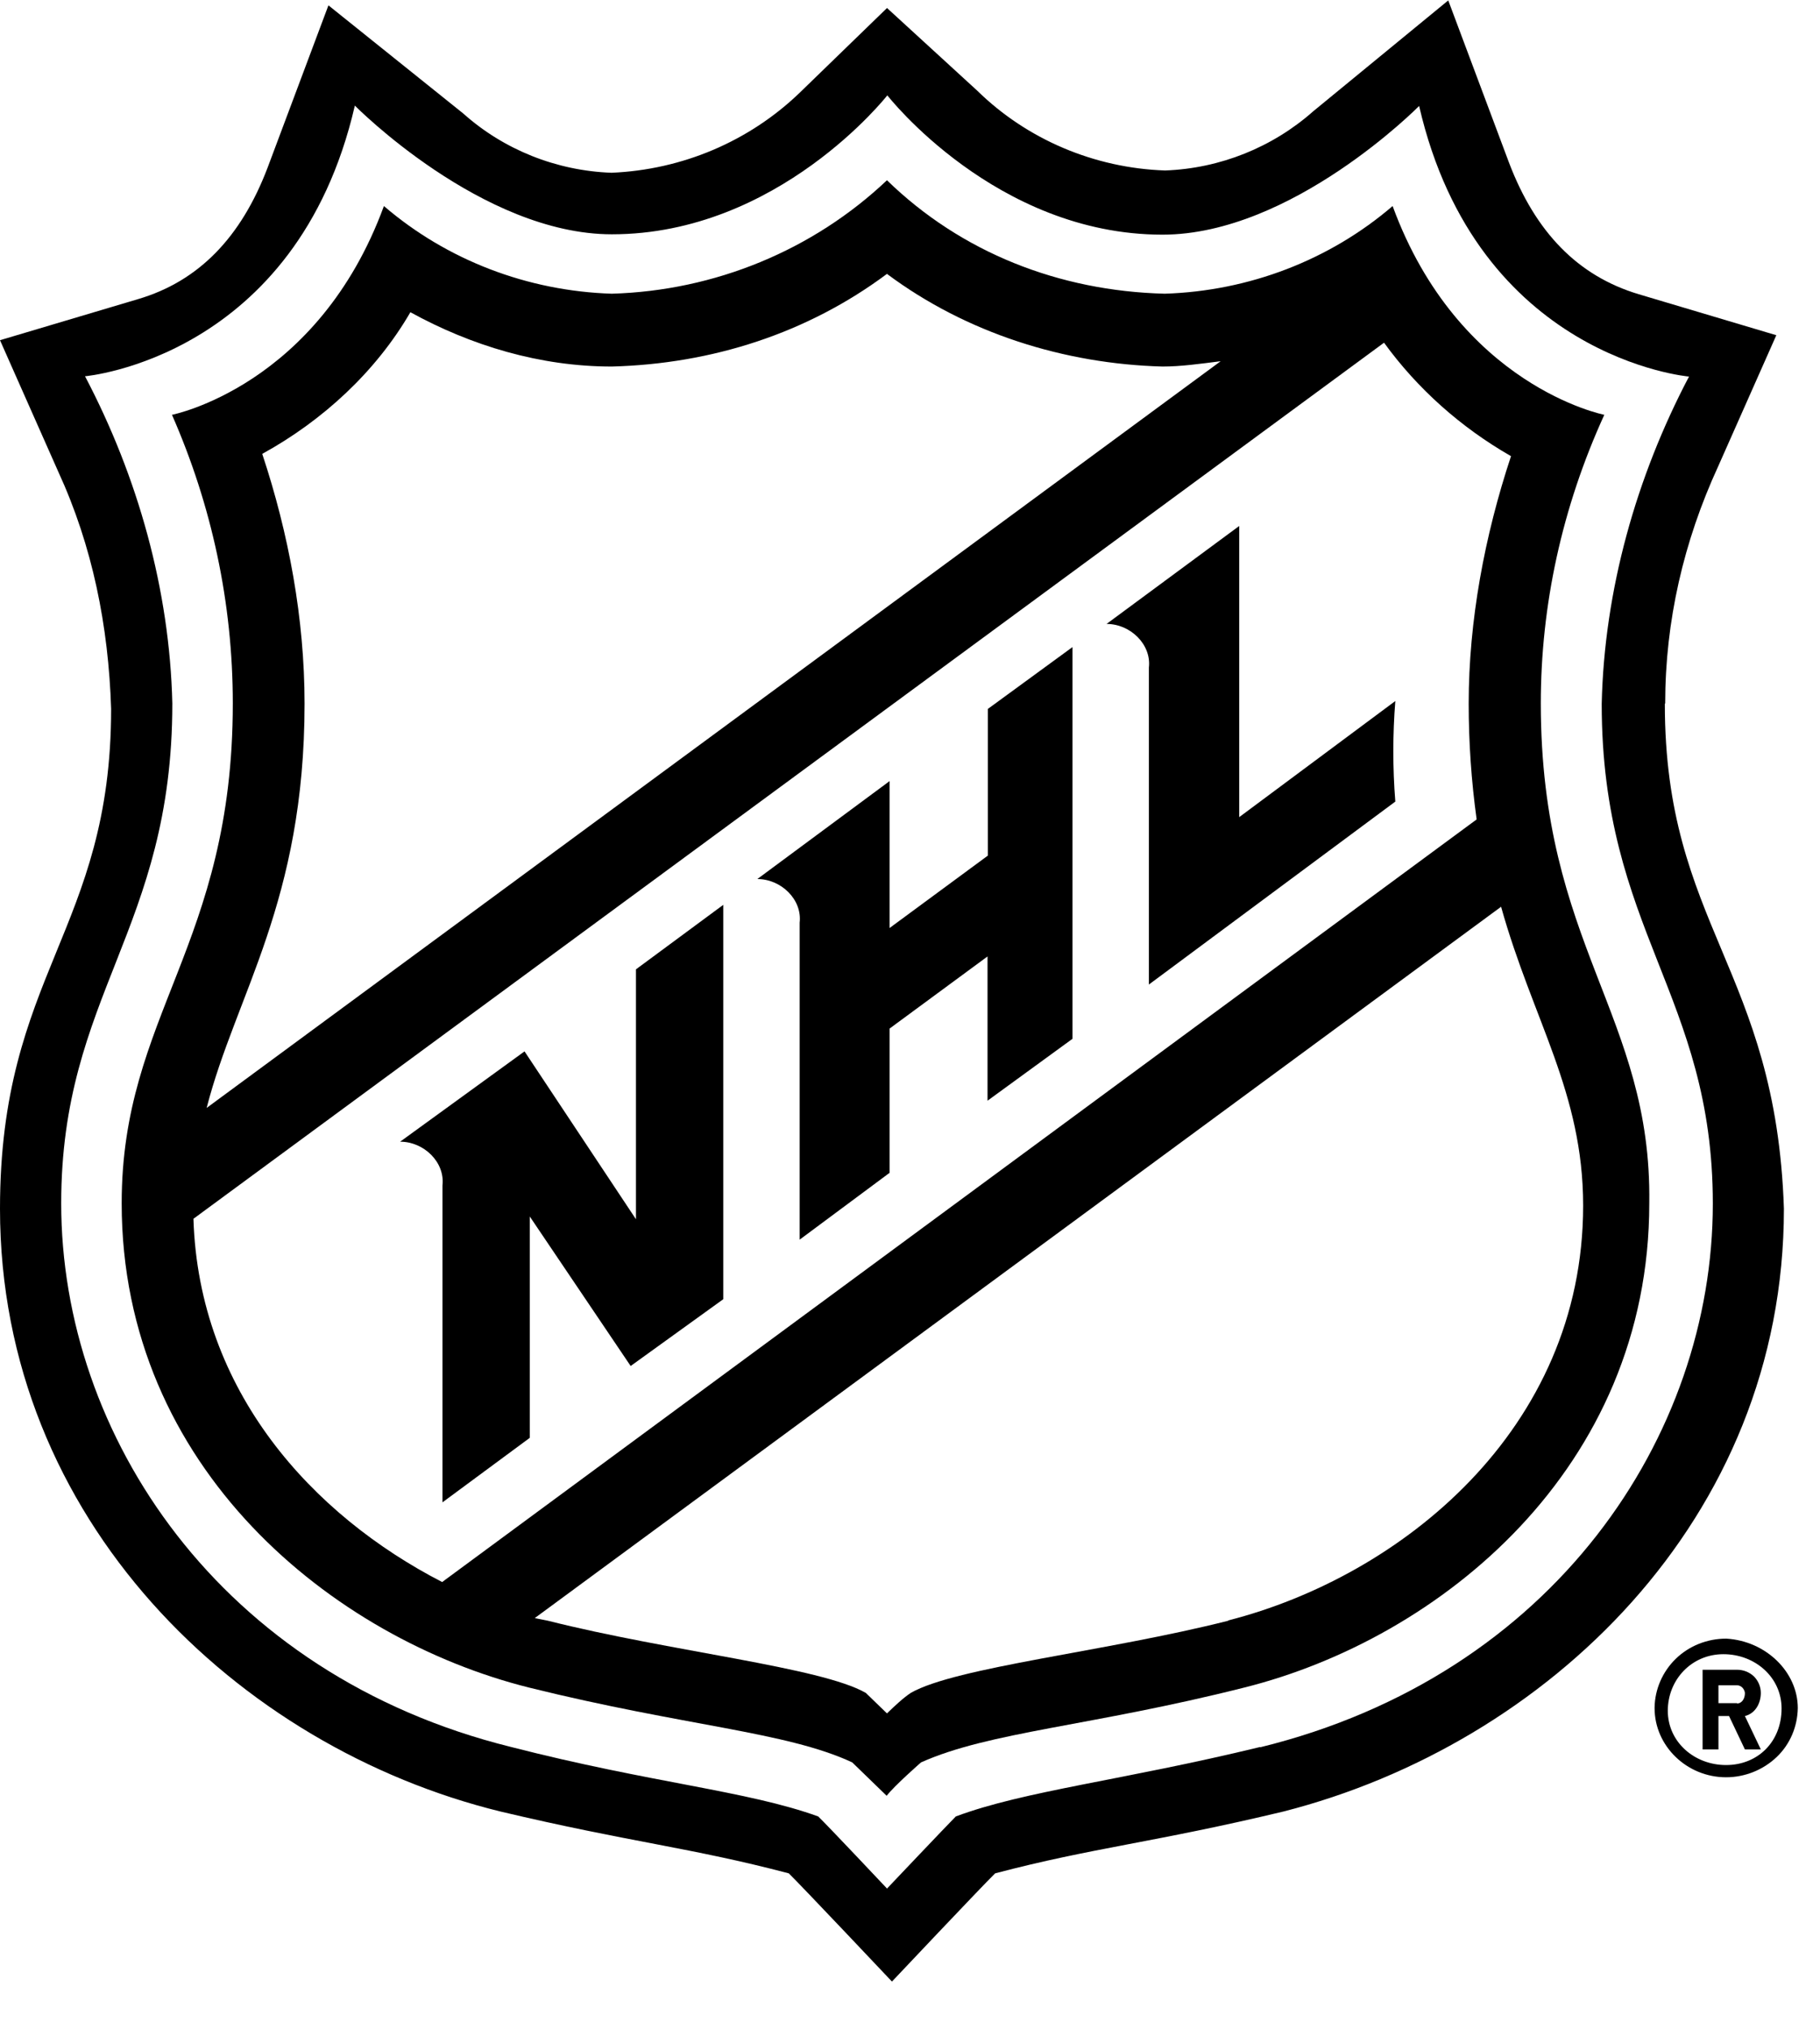
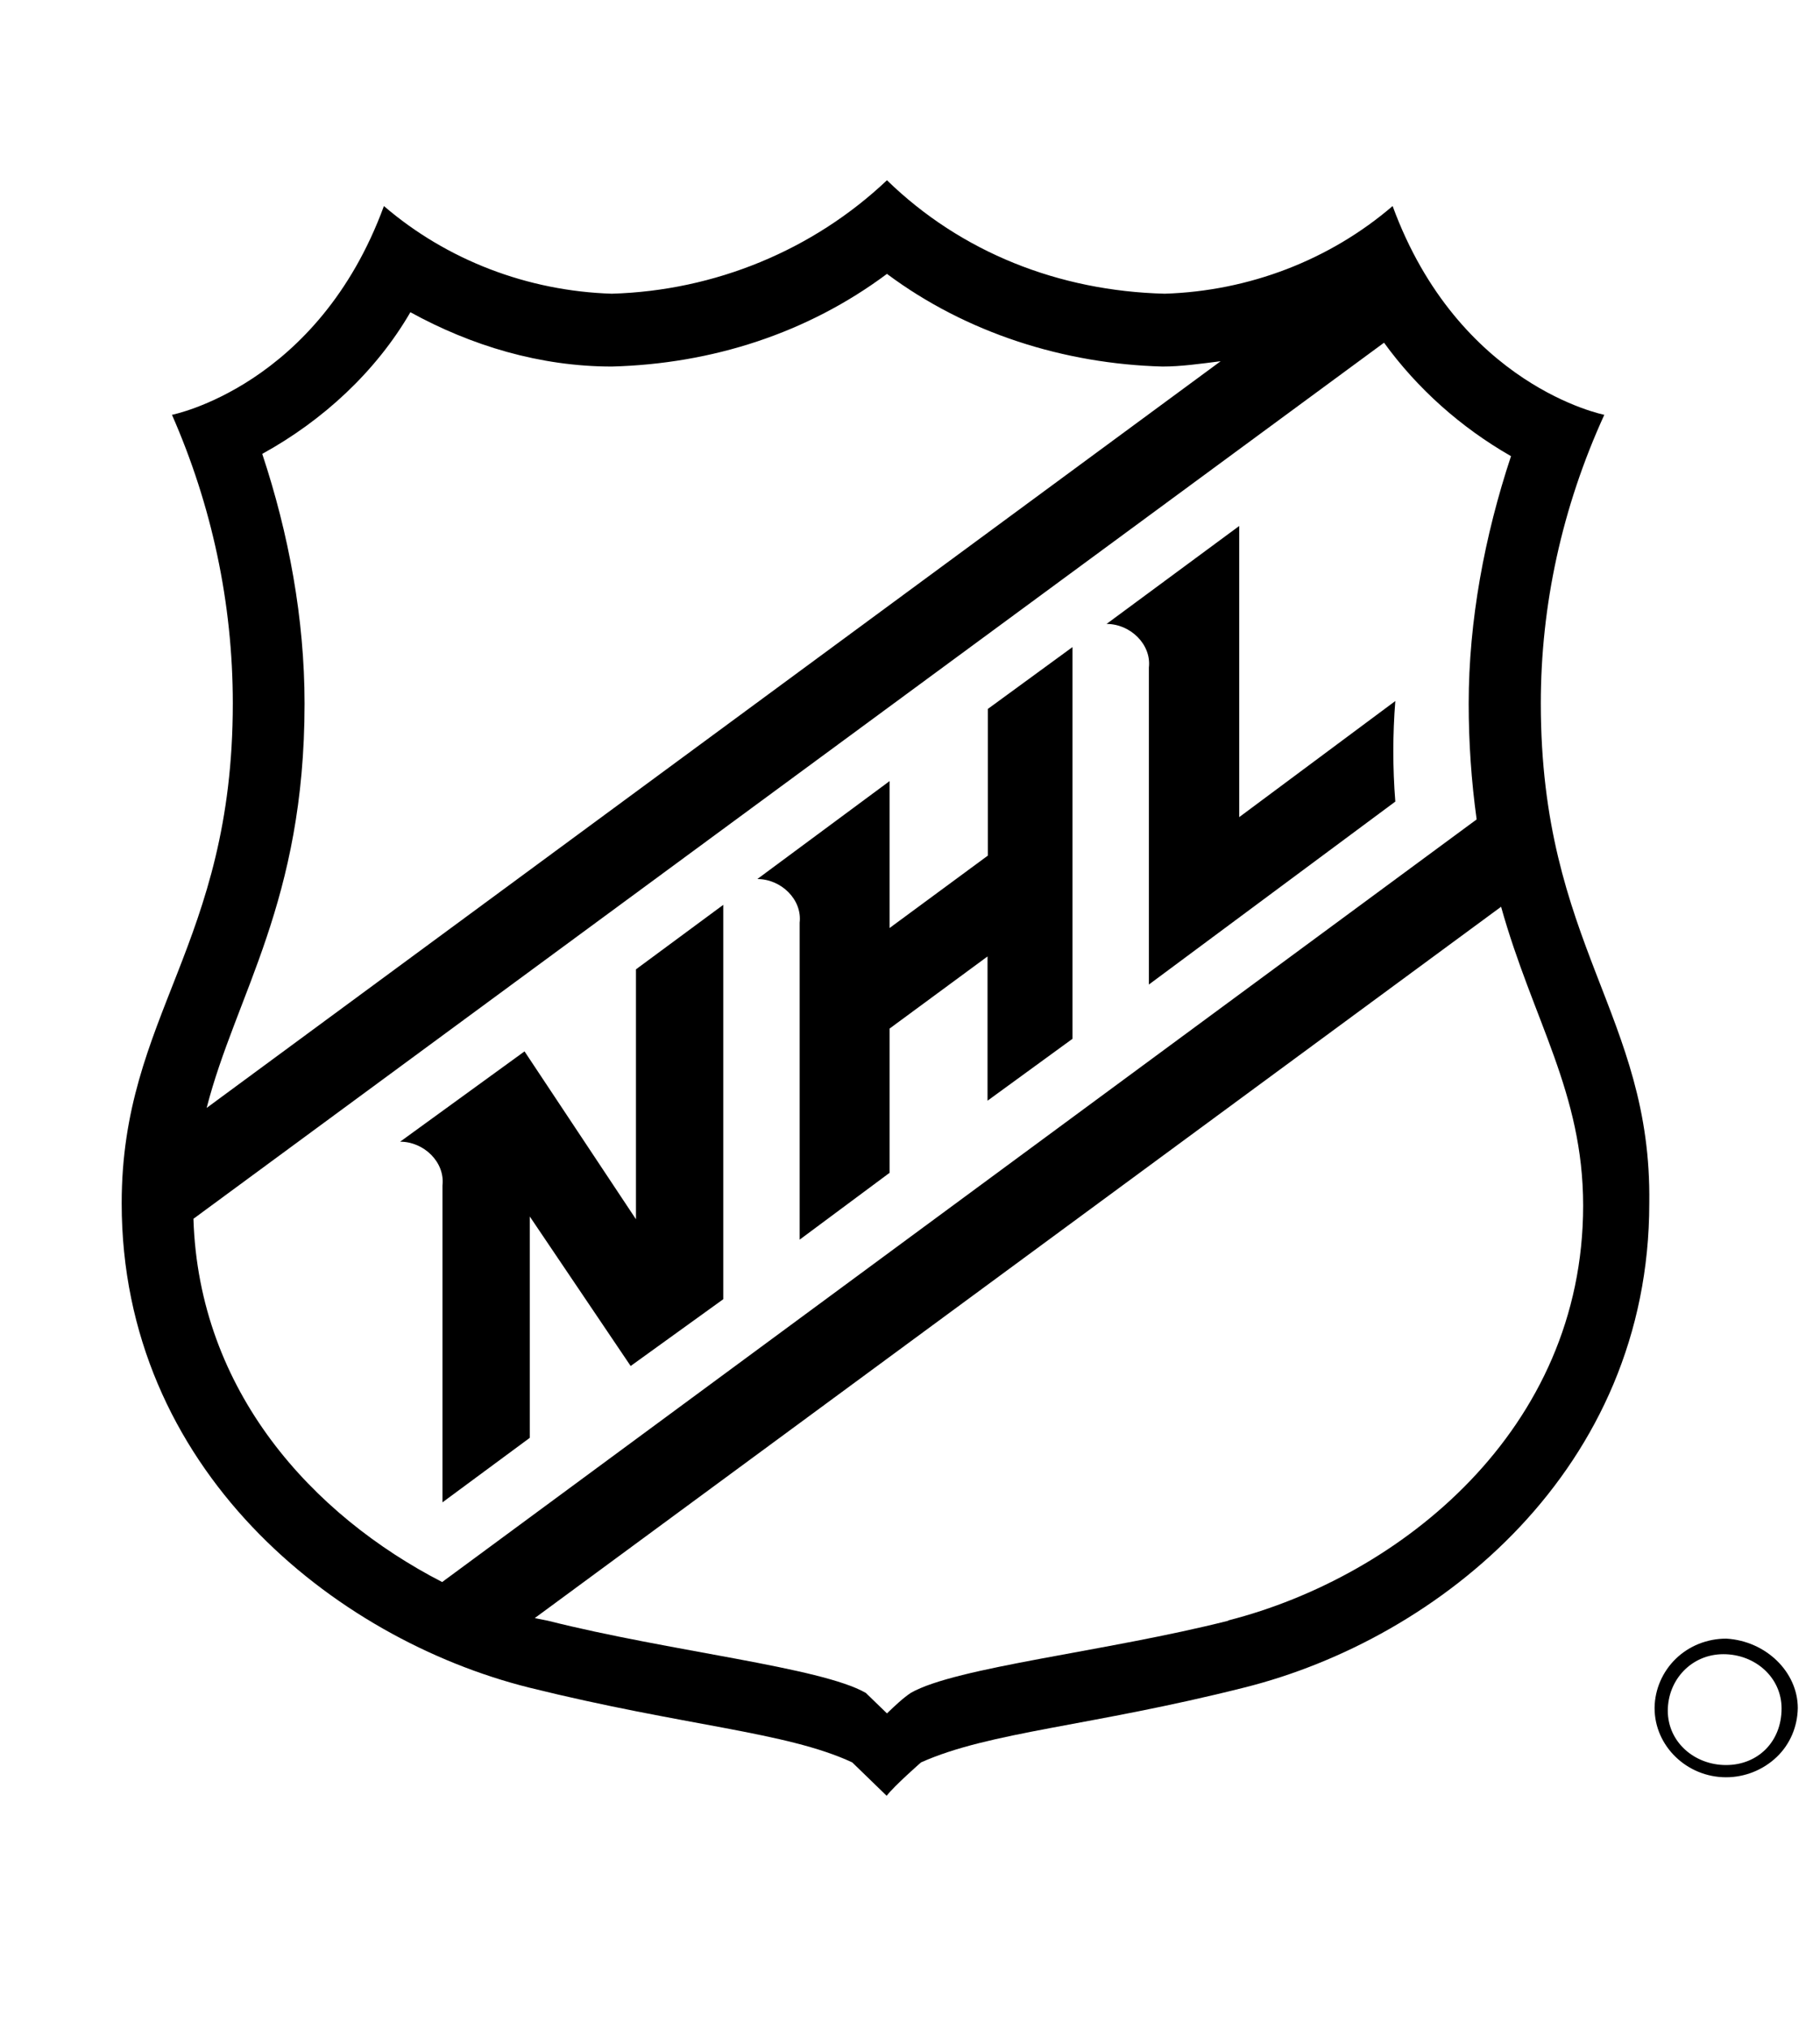
<svg xmlns="http://www.w3.org/2000/svg" width="35" height="39" viewBox="0 0 35 39" fill="none">
  <g clip-path="url(#clip0_7404_7311)">
-     <path d="M24.238 33.582C21.592 34.225 19.71 34.422 18.381 34.918C18.228 35.071 17.058 36.304 17.058 36.304C17.058 36.304 15.938 35.115 15.735 34.918C14.361 34.422 12.529 34.276 9.826 33.582C4.229 32.196 1.177 27.591 1.177 23.133C1.177 19.12 3.314 17.88 3.314 13.523C3.263 11.341 2.652 9.166 1.635 7.233C1.635 7.233 5.705 6.883 6.824 2.03C6.824 2.03 9.267 4.504 11.766 4.504C14.972 4.504 17.064 1.833 17.064 1.833C17.064 1.833 19.15 4.511 22.355 4.511C24.849 4.511 27.291 2.037 27.291 2.037C28.41 6.889 32.481 7.239 32.481 7.239C31.463 9.173 30.852 11.348 30.802 13.529C30.802 17.886 32.939 19.126 32.939 23.139C32.939 27.598 29.886 32.202 24.232 33.589L24.238 33.582ZM32.023 13.523C32.023 11.939 32.379 10.406 33.04 8.969L34.16 6.444L31.514 5.656C30.344 5.306 29.53 4.466 29.021 3.131L27.851 0.008L25.256 2.138C24.473 2.832 23.462 3.239 22.406 3.277C21.045 3.232 19.748 2.679 18.794 1.744L17.058 0.154L15.372 1.789C14.405 2.717 13.121 3.264 11.76 3.321C10.698 3.283 9.686 2.876 8.91 2.183L6.316 0.103L5.145 3.226C4.636 4.562 3.822 5.407 2.652 5.751L0 6.54L1.119 9.064C1.781 10.502 2.086 12.035 2.137 13.625C2.137 17.886 0 18.725 0 23.235C0 29.226 4.586 33.589 9.623 34.823C12.116 35.414 13.286 35.516 15.169 36.012C15.423 36.26 17.153 38.092 17.153 38.092C17.153 38.092 18.883 36.26 19.137 36.012C21.02 35.516 22.19 35.42 24.683 34.823C29.72 33.538 34.306 29.226 34.306 23.235C34.153 18.63 32.016 17.784 32.016 13.529L32.023 13.523Z" fill="black" />
-     <path d="M23.62 31.156C21.28 31.748 18.38 32.047 17.515 32.543C17.362 32.645 17.21 32.791 17.057 32.937L16.65 32.543C15.785 32.047 12.885 31.748 10.538 31.156L10.284 31.105L28.867 17.431C29.478 19.613 30.445 20.999 30.445 23.175C30.445 27.487 26.934 30.304 23.62 31.15M8.503 30.412C6.01 29.128 3.822 26.749 3.72 23.429L26.616 6.588C27.258 7.472 28.092 8.216 29.058 8.769C28.549 10.302 28.244 11.936 28.244 13.526C28.244 14.271 28.295 15.015 28.397 15.752L8.503 30.412ZM5.857 13.526C5.857 11.892 5.552 10.257 5.043 8.725C6.213 8.082 7.231 7.141 7.892 6.002C9.062 6.645 10.385 7.046 11.765 7.046C13.699 6.995 15.53 6.403 17.057 5.265C18.583 6.403 20.466 6.995 22.355 7.046C22.711 7.046 23.067 6.995 23.474 6.944L3.974 21.298C4.534 19.117 5.857 17.336 5.857 13.526ZM29.631 13.52C29.631 11.637 30.038 9.755 30.852 7.974C30.852 7.974 28.053 7.427 26.781 3.961C25.573 4.998 24.021 5.595 22.399 5.646C20.364 5.595 18.482 4.851 17.057 3.465C15.639 4.807 13.75 5.589 11.765 5.646C10.15 5.595 8.598 5.004 7.383 3.961C6.111 7.427 3.307 7.974 3.307 7.974C4.07 9.71 4.477 11.587 4.477 13.52C4.477 18.176 2.34 19.511 2.34 23.13C2.34 28.231 6.41 31.5 10.175 32.441C13.177 33.185 15.117 33.287 16.389 33.879L17.051 34.521C17.203 34.324 17.712 33.879 17.712 33.879C19.035 33.287 20.975 33.185 23.926 32.441C27.691 31.5 31.717 28.231 31.717 23.13C31.768 19.511 29.631 18.176 29.631 13.52Z" fill="black" />
+     <path d="M23.62 31.156C21.28 31.748 18.38 32.047 17.515 32.543C17.362 32.645 17.21 32.791 17.057 32.937L16.65 32.543C15.785 32.047 12.885 31.748 10.538 31.156L10.284 31.105L28.867 17.431C29.478 19.613 30.445 20.999 30.445 23.175C30.445 27.487 26.934 30.304 23.62 31.15M8.503 30.412C6.01 29.128 3.822 26.749 3.72 23.429L26.616 6.588C27.258 7.472 28.092 8.216 29.058 8.769C28.549 10.302 28.244 11.936 28.244 13.526C28.244 14.271 28.295 15.015 28.397 15.752L8.503 30.412ZM5.857 13.526C5.857 11.892 5.552 10.257 5.043 8.725C6.213 8.082 7.231 7.141 7.892 6.002C9.062 6.645 10.385 7.046 11.765 7.046C13.699 6.995 15.53 6.403 17.057 5.265C18.583 6.403 20.466 6.995 22.355 7.046C22.711 7.046 23.067 6.995 23.474 6.944L3.974 21.298C4.534 19.117 5.857 17.336 5.857 13.526M29.631 13.52C29.631 11.637 30.038 9.755 30.852 7.974C30.852 7.974 28.053 7.427 26.781 3.961C25.573 4.998 24.021 5.595 22.399 5.646C20.364 5.595 18.482 4.851 17.057 3.465C15.639 4.807 13.75 5.589 11.765 5.646C10.15 5.595 8.598 5.004 7.383 3.961C6.111 7.427 3.307 7.974 3.307 7.974C4.07 9.71 4.477 11.587 4.477 13.52C4.477 18.176 2.34 19.511 2.34 23.13C2.34 28.231 6.41 31.5 10.175 32.441C13.177 33.185 15.117 33.287 16.389 33.879L17.051 34.521C17.203 34.324 17.712 33.879 17.712 33.879C19.035 33.287 20.975 33.185 23.926 32.441C27.691 31.5 31.717 28.231 31.717 23.13C31.768 19.511 29.631 18.176 29.631 13.52Z" fill="black" />
    <path d="M12.224 23.429L10.087 20.211L7.695 21.947C8.153 21.947 8.56 22.342 8.509 22.787V28.88L10.188 27.64V23.385L12.128 26.259L13.909 24.975V17.394L12.23 18.634V23.436L12.224 23.429ZM18.991 16.452L17.108 17.839V15.015L14.564 16.898C15.022 16.898 15.429 17.292 15.378 17.737V23.83L17.108 22.545V19.772L18.991 18.386V21.159L20.625 19.969V12.439L18.997 13.628V16.452H18.991ZM23.831 15.702V10.111L21.28 11.994C21.738 11.994 22.145 12.388 22.094 12.833V18.926L26.833 15.409C26.782 14.767 26.782 14.118 26.833 13.476L23.831 15.708V15.702ZM33.193 33.93C32.582 33.93 32.073 33.484 32.073 32.887C32.073 32.289 32.531 31.799 33.142 31.799C33.752 31.799 34.261 32.244 34.261 32.842C34.261 33.484 33.803 33.93 33.193 33.93ZM33.193 31.5C32.83 31.5 32.48 31.64 32.226 31.888C31.971 32.136 31.825 32.473 31.819 32.823V32.836C31.819 33.567 32.442 34.165 33.193 34.165C33.555 34.165 33.905 34.025 34.166 33.777C34.426 33.529 34.566 33.192 34.573 32.836C34.573 32.142 33.962 31.545 33.199 31.5H33.193Z" fill="black" />
-     <path d="M33.404 32.74H33.047V32.397H33.404C33.505 32.397 33.556 32.498 33.556 32.549C33.556 32.645 33.505 32.746 33.404 32.746M33.862 32.543C33.862 32.422 33.811 32.307 33.728 32.225C33.639 32.142 33.525 32.098 33.404 32.098H32.742V33.63H33.047V32.988H33.251L33.556 33.63H33.862L33.556 32.988C33.76 32.937 33.862 32.74 33.862 32.543Z" fill="black" />
  </g>
  <defs>
    <clipPath id="clip0_7404_7311">
      <rect width="34.573" height="38.09" fill="white" />
    </clipPath>
  </defs>
</svg>